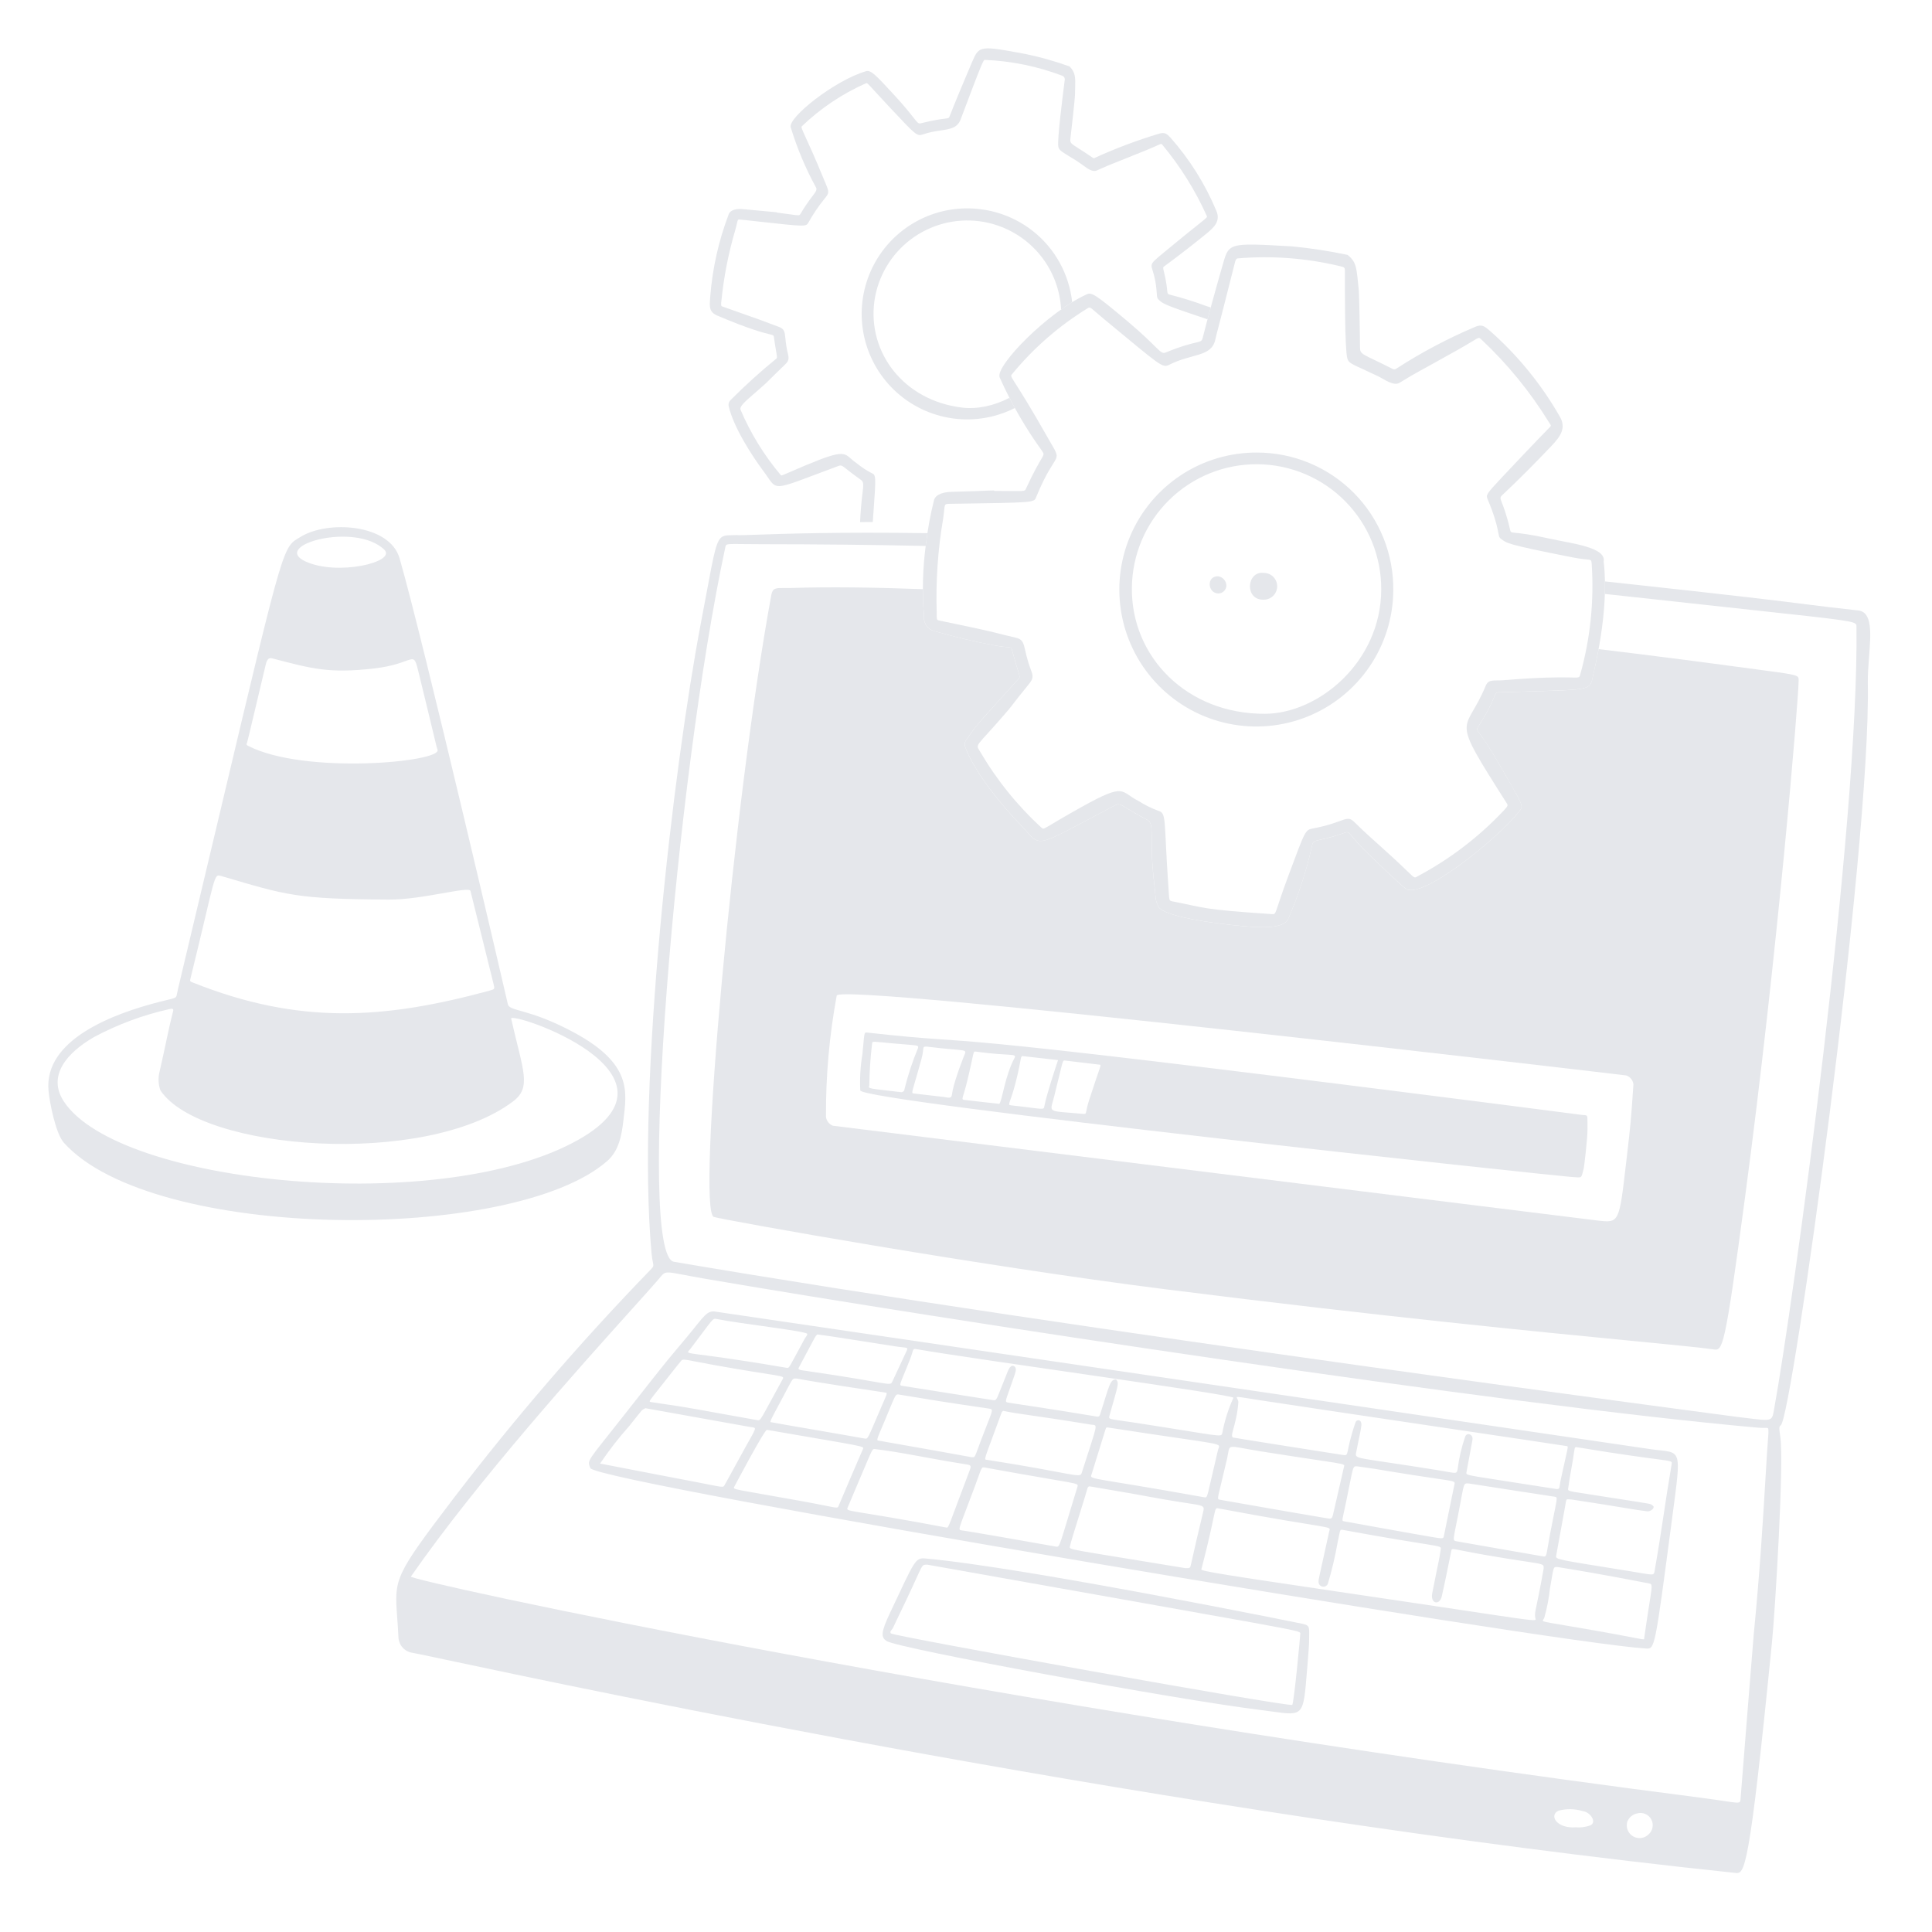
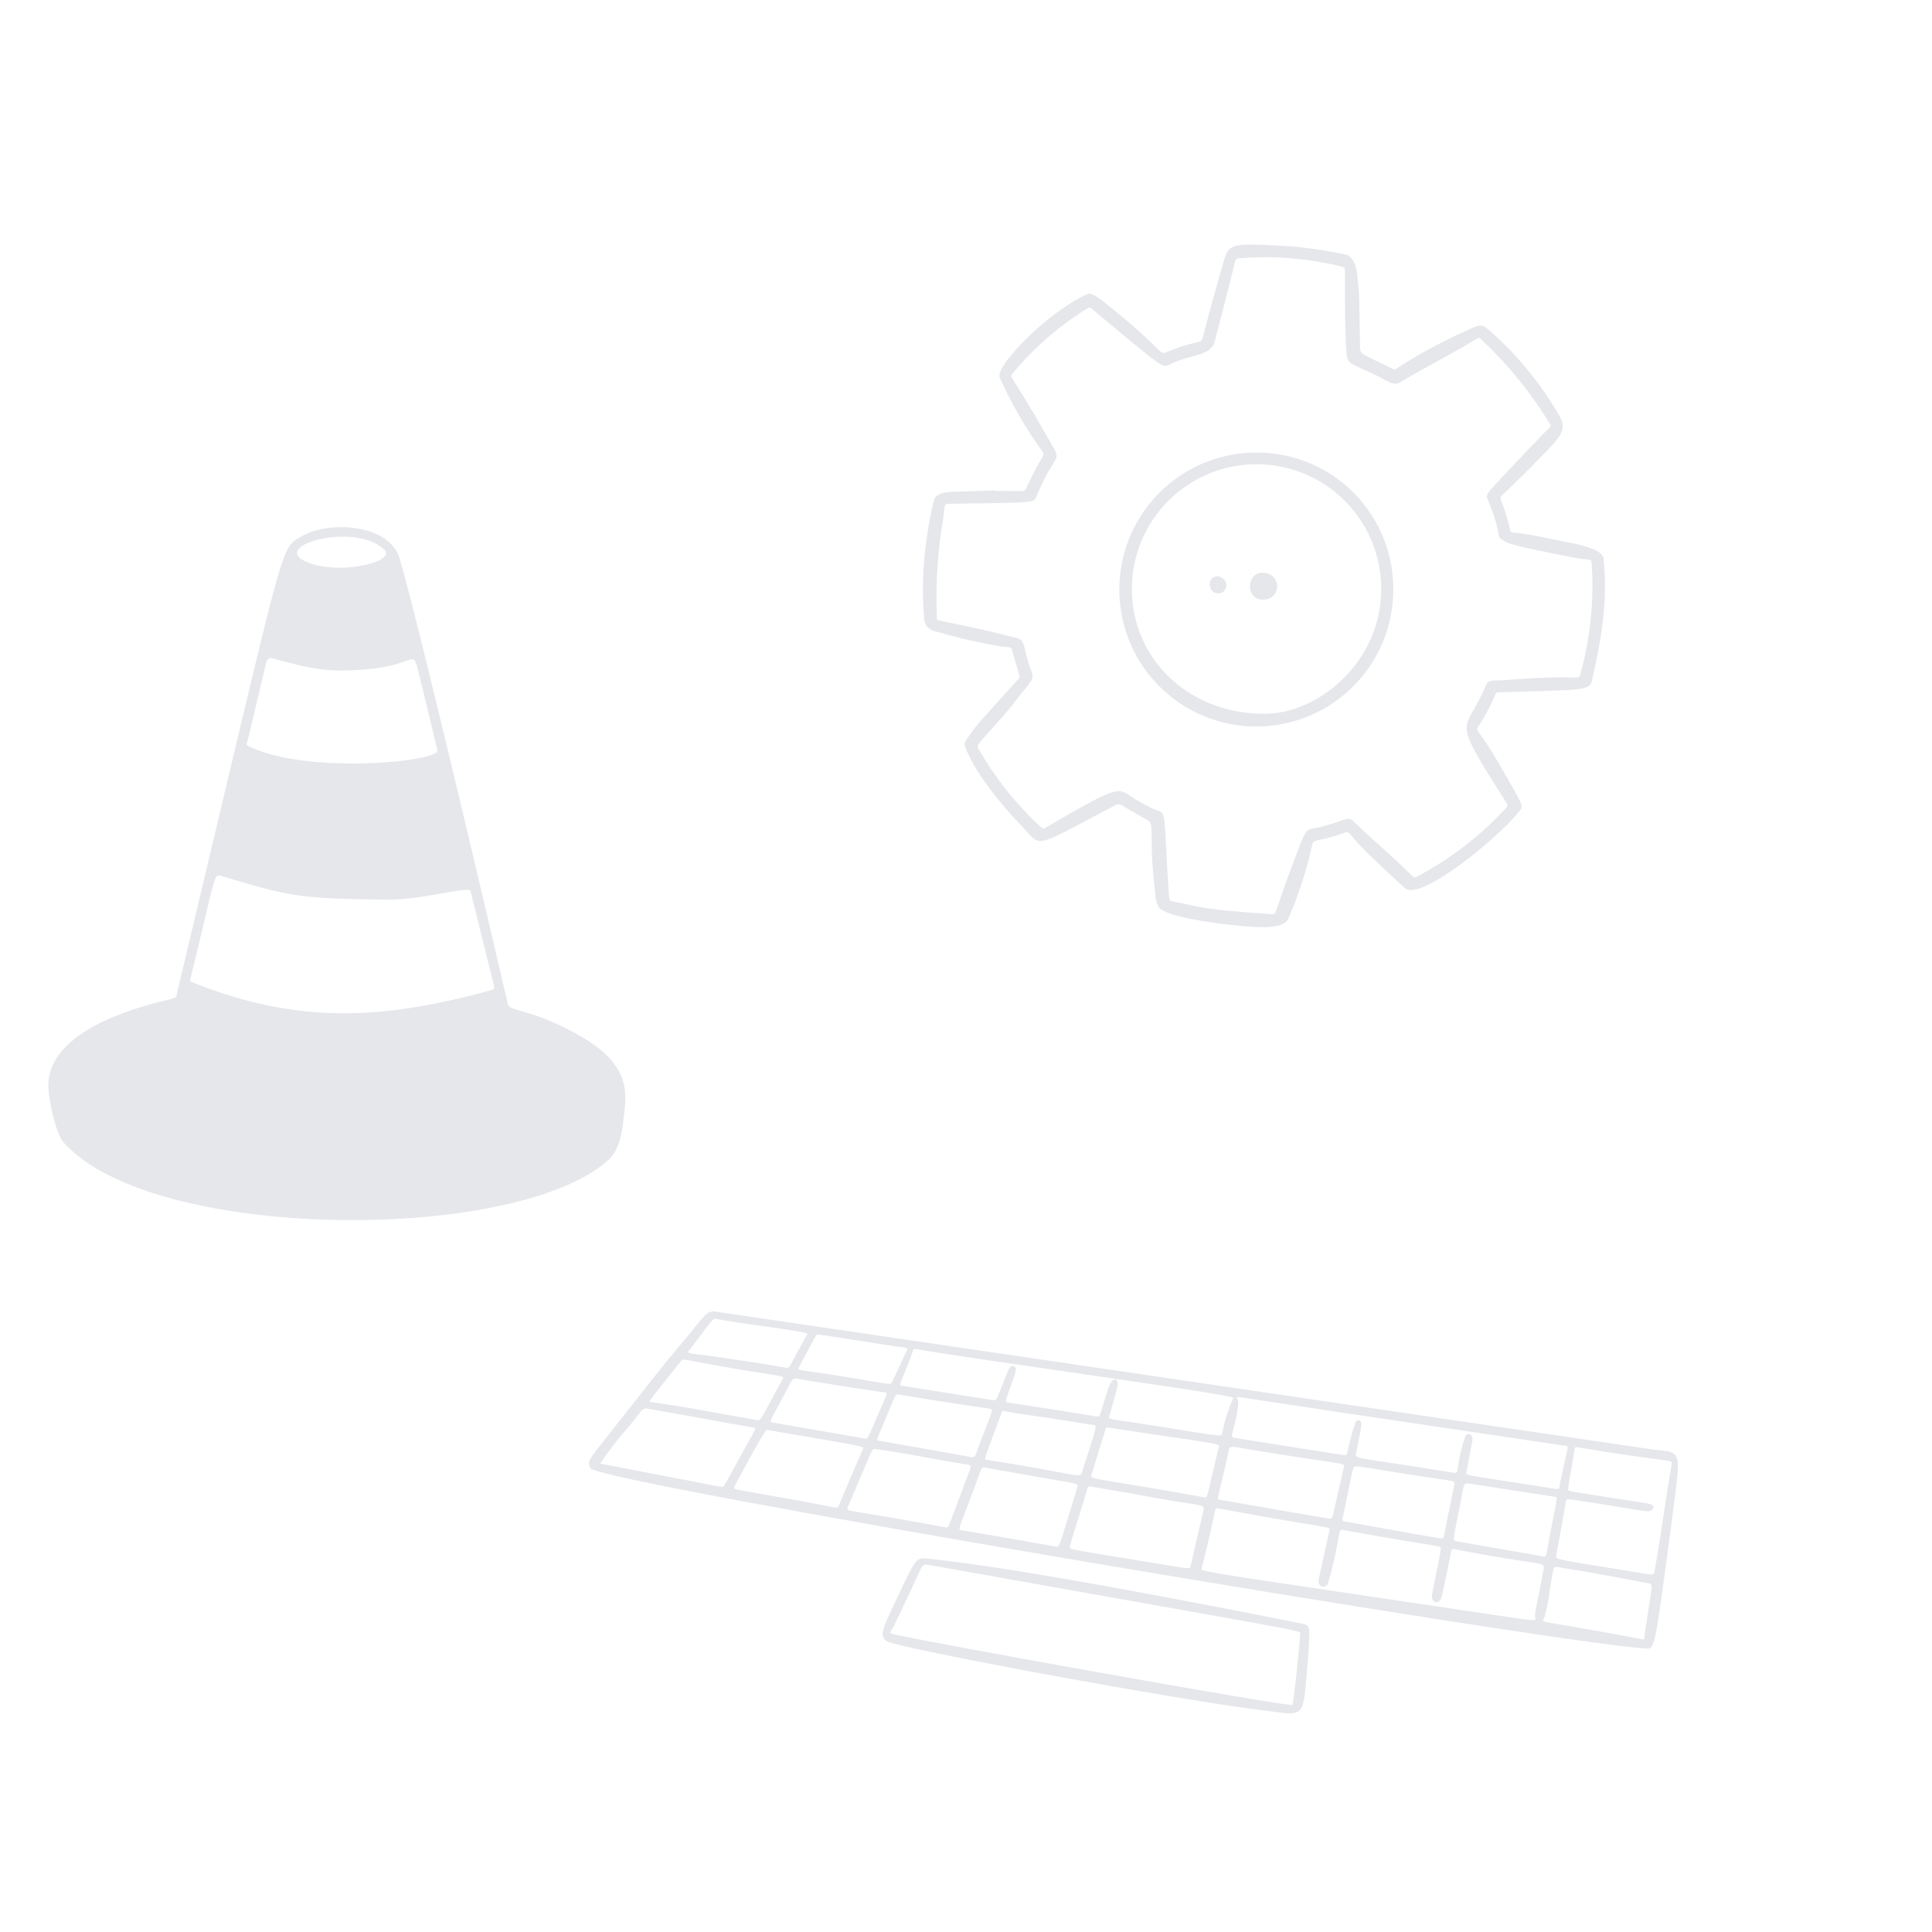
<svg xmlns="http://www.w3.org/2000/svg" fill="none" height="120" viewBox="0 0 120 120" width="120">
  <g fill="#e5e7eb">
-     <path d="m3.964 70.973c-.5-.559-.88-2.46-.95-3.232-.287-3.139 3.927-4.769 6.985-5.538.895-.224.943-.184.986-.435.056-.325 0-.015 2.712-11.451 4.031-16.994 3.865-16.291 4.989-16.98 1.685-1.032 5.512-.799 6.131 1.336 1.451 4.999 6.72 27.632 6.72 27.671.073.505 1.26.245 4.116 1.786 3.654 1.972 3.264 3.72 3.07 5.443-.106.945-.287 1.905-.993 2.527-5.818 5.129-28.25 5.036-33.766-1.127zm31.998-.202c7.268-4.14-4.326-8.003-4.212-7.5.737 3.254 1.289 4.26.109 5.145-5.431 4.089-19.375 3.082-21.893-.688-.134-.371-.154-.775-.056-1.158.393-1.708.557-2.67.847-3.787.039-.151-.107-.144-.256-.101-1.625.364-3.194.946-4.662 1.732-1.655.954-2.931 2.392-1.873 4 3.424 5.206 23.571 7.154 31.996 2.357zm-5.564-9.24c.342-.092.338-.095.251-.44l-1.426-5.751c-.076-.325-2.977.548-5.068.535-5.782-.034-6.316-.26-10.409-1.463-.498-.146-.322-.094-1.905 6.324-.052.21-.053.215.12.285 6.646 2.654 11.903 2.282 18.436.512zm-3.221-14.964c-.093-.26-.02-.071-1.158-4.727-.393-1.605-.149-.615-2.825-.315-2.756.308-3.775.023-6.278-.631-.337-.088-.377.249-.469.632-.464 1.938-1.066 4.51-1.093 4.574-.067.158-.048.171.076.235 3.509 1.795 12.023.997 11.747.233zm-8.222-11.704c1.984.935 5.716.043 4.909-.728-1.808-1.726-7.04-.277-4.909.728z" />
-     <path clip-rule="evenodd" d="m53.564 30.679c-.069.581-.117 1.164-.142 1.749.257-.001.519-.002.787-.002.016-.226.031-.434.045-.626.163-2.27.165-2.303-.149-2.431-.305-.161-.593-.352-.86-.57v.001c-.163-.109-.281-.214-.384-.304-.508-.451-.629-.558-3.905.87-.426.186-.427.185-.469.133-.002-.002-.004-.005-.006-.007-.002-.002-.003-.004-.005-.006-1.02-1.213-1.854-2.571-2.476-4.028-.092-.201.271-.515.865-1.029.21-.181.448-.388.705-.623.022-.02.096-.093.203-.199.214-.212.561-.556.902-.881.235-.221.364-.346.275-.701-.11-.44-.143-.762-.167-1.003-.043-.418-.06-.594-.417-.723-.295-.106-.407-.15-.524-.196-.264-.103-.556-.217-3.005-1.077-.07-.025-.047-.209-.031-.329.15-1.495.44-2.973.864-4.414.054-.191.085-.327.107-.423.045-.194.052-.227.133-.227.045 0 .114.008.363.035l.226.025.579.064c2.919.323 2.989.33 3.131.072.287-.519.62-1.011.994-1.471.32-.389.306-.421.04-1.051-.036-.085-.076-.181-.121-.29-.513-1.248-.86-2.004-1.072-2.465-.235-.513-.303-.66-.245-.71 1.157-1.109 2.498-2.01 3.963-2.661l.005-.002c.015-.007.027-.013.04-.015.056-.008.124.066.489.466.193.21.468.511.868.938l.215.229c1.473 1.571 1.575 1.68 1.927 1.556.409-.144.784-.2 1.113-.249.601-.09 1.044-.156 1.245-.692 1.384-3.693 1.421-3.693 1.498-3.692h.002c1.639.068 3.257.398 4.792.978.058.016.107.054.139.105.032.051.043.112.032.171l-.022.168c-.106.832-.446 3.508-.38 3.941.034.223.141.29.65.607l.013.008c.307.177.604.37.89.579l.019.014c.238.177.559.415.821.298.596-.269.779-.342 1.315-.554.343-.136.831-.329 1.664-.668.382-.155.619-.261.769-.329.186-.084.241-.108.276-.092.014.007.026.021.043.04l.005.007c1.115 1.342 2.044 2.828 2.76 4.42.04.079.016.098-.553.551-.379.302-1.001.798-2.008 1.633l-.149.124c-.509.421-.69.571-.716.744-.015.095.017.197.066.355.081.259.208.667.256 1.441.016.255.037.275.122.358l.011.011c.23.225.313.305 3.016 1.205.062-.234.13-.483.2-.737-.059-.019-.115-.038-.169-.055-.052-.017-.103-.033-.149-.048-.706-.263-1.426-.488-2.156-.674-.209-.048-.211-.065-.236-.324-.02-.198-.053-.538-.202-1.14-.061-.247-.061-.252.045-.329.989-.722 1.969-1.499 2.613-2.026.49-.4.872-.783.6-1.415-.694-1.659-1.657-3.192-2.848-4.54-.214-.229-.346-.344-.686-.249-1.389.416-2.747.928-4.065 1.532-.026-.002-.051-.012-.071-.029-.383-.263-.665-.443-.871-.574-.514-.327-.554-.353-.52-.626.074-.592.282-2.516.282-2.677.002-.146.007-.277.01-.398.022-.703.031-1.01-.342-1.396-.887-.32-1.795-.578-2.718-.771l-.015-.003c-2.83-.526-2.882-.535-3.32.483-.315.735-1.147 2.719-1.395 3.372-.05.131-.065.132-.298.16-.227.027-.659.078-1.527.294-.12.03-.198-.069-.447-.386-.209-.266-.538-.685-1.113-1.309l-.173-.188c-1.028-1.113-1.337-1.448-1.642-1.358-1.942.57-4.846 2.873-4.676 3.48.397 1.304.926 2.564 1.581 3.76.044.09.007.21-.109.36-.479.619-.682.959-.791 1.143-.101.17-.123.206-.209.206-.077 0-.157-.011-.517-.059-.183-.025-.439-.059-.803-.107-.002-.002-.004-.004-.006-.006-.018-.017-.05-.02-.399-.051-.288-.025-.793-.069-1.686-.156-.329-.033-.77-.004-.905.3-.628 1.644-1.016 3.37-1.153 5.125-.003.067-.008.134-.013.2-.031.401-.059.765.433.976 2.031.865 2.889 1.076 3.255 1.165.219.054.261.064.273.145.05.358.097.63.131.833.058.341.083.49.039.527-.991.807-1.939 1.665-2.841 2.571-.051.044-.09.1-.114.163-.024.063-.033.131-.025.197.286 1.32 1.487 3.166 2.152 4.048.113.15.204.283.282.399.165.243.278.408.434.49.331.174.859-.025 2.508-.647.407-.153.882-.333 1.439-.539.186-.068.218-.043.537.21.179.142.448.355.886.664.167.117.14.334.075.858zm13.03-11.91c-.035-.319-.092-.636-.174-.948-.218-.837-.6-1.621-1.124-2.309s-1.18-1.263-1.93-1.695c-.749-.431-1.577-.71-2.434-.818-1.284-.17-2.589.045-3.751.616-1.162.572-2.128 1.474-2.778 2.595-.649 1.12-.952 2.408-.87 3.7.082 1.292.545 2.531 1.33 3.561.785 1.029 1.858 1.803 3.083 2.224s2.546.469 3.799.138c.448-.118.88-.283 1.289-.49-.116-.21-.228-.421-.337-.634-.958.501-2.003.721-2.944.607-3.63-.438-5.879-3.428-5.443-6.616.217-1.522 1.027-2.896 2.253-3.824 1.226-.928 2.768-1.334 4.292-1.131 1.524.204 2.906 1.001 3.845 2.218.73.946 1.146 2.086 1.207 3.263.23-.163.461-.317.69-.456z" fill-rule="evenodd" />
-     <path clip-rule="evenodd" d="m57.603 33.116c-5.473-.082-8.964.039-10.649.097-.718.025-1.108.038-1.184.02-.113.006-.215.007-.307.009-.247.004-.427.007-.571.08-.392.198-.524.908-1.014 3.542-.099.529-.212 1.136-.344 1.831-1.715 8.995-4.02 28.641-3.065 39.152.023.253.057.417.081.535.044.217.056.273-.094.431-4.388 4.525-8.505 9.304-12.331 14.312-3.641 4.791-3.631 4.922-3.454 7.345.026.36.056.77.079 1.255.016.231.111.451.269.621s.37.28.6.313c.056.002.722.144 1.923.399 8.649 1.839 45.005 9.569 80.24 13.272l.005.001c.568.06.844.089 2.275-14.341.204-2.053.749-11.136.518-12.726-.09-.626-.083-.646.034-.746.695-.595 5.585-35.679 5.4-46.08-.009-.532.035-1.105.078-1.659.111-1.45.212-2.766-.678-2.863-1.419-.155-2.205-.253-3.182-.376-1.802-.227-4.255-.535-12.543-1.427.004.259.002.519-.006.778 1.055.113 2.132.23 3.229.351 2.424.267 4.373.478 5.941.648 5.752.623 6.375.691 6.445.924.009.028.009.059.01.094v.004c.166 12.269-3.914 42.029-5.132 48.711-.118.647-.146.644-1.584.467-.193-.024-.414-.051-.663-.08-.015-.002-41.283-5.414-66.067-9.638-2.347-.401.099-29.97 3.185-44.361.002-.008.003-.015.005-.023.011-.051.019-.09.04-.119.065-.087.25-.085.999-.076.315.004.729.009 1.275.009 3.37.004 6.698.033 10.132.108.005-.036.009-.072.014-.108.027-.23.058-.459.093-.688zm-.28 3.478c-3.085-.115-5.853-.148-8.146-.074-.173.005-.324.004-.457.002-.502-.006-.73-.009-.808.412-2.34 12.659-4.661 38.333-3.572 38.653.679.202 16.423 3.029 28.147 4.505 13.478 1.697 23.299 2.651 28.917 3.196h.001c2.566.249 4.255.413 5.017.524l.004.001c.575.084.687.101 1.965-9.472 2.024-15.169 3.317-30.87 3.326-32.07 0-.007 0-.013 0-.019.001-.063.001-.114-.016-.157-.074-.183-.471-.236-2.539-.51-.448-.059-.974-.129-1.593-.213-2.382-.323-5.19-.682-8.278-1.055-.126.687-.251 1.232-.322 1.542-.026.115-.045.198-.054.244-.142.737-.243.74-3.754.839-.587.017-1.269.036-2.062.061-.173.006-.197.062-.313.333-.124.292-.354.832-.988 1.827-.089.139-.078.154.125.433.196.269.57.783 1.205 1.889.163.283.308.535.437.759 1.054 1.825 1.057 1.829.8 2.151-1.43 1.794-6.134 5.543-7.067 4.796-.451-.36-2.093-1.936-2.427-2.266-.443-.437-.694-.737-.857-.931-.236-.283-.286-.343-.474-.277-.79.282-1.26.383-1.548.444-.38.082-.441.095-.501.367-.35 1.576-.853 3.114-1.5 4.592-.313.56-1.641.482-2.29.443l-.02-.001c-.853-.05-5.419-.498-5.747-1.275-.148-.352-.153-.409-.175-.701-.011-.137-.025-.325-.061-.619-.165-1.377-.167-2.286-.169-2.892-.002-.715-.003-1.008-.269-1.149-.599-.317-.979-.547-1.237-.703-.48-.29-.538-.325-.793-.191-3.425 1.797-4.284 2.372-4.845 2.159-.311-.118-.529-.478-1.042-1.006-1.154-1.189-2.862-3.28-3.415-4.842-.016-.076-.014-.154.005-.229.02-.075.057-.144.109-.202.186-.264.304-.435.429-.602.348-.463.748-.888 2.807-3.166.075-.085.074-.09-.054-.504-.076-.246-.197-.638-.372-1.277-.041-.151-.067-.153-.305-.173-.167-.014-.442-.037-.901-.127-1.393-.268-2.347-.506-3.593-.86-.201-.042-.38-.158-.502-.324-.122-.166-.178-.371-.158-.576-.048-.569-.073-1.14-.073-1.71zm52.517 52.323c-.002-.124-.002-.183-.032-.21-.027-.025-.078-.023-.174-.02-.094.002-.232.007-.435-.011-15.822-1.395-50.974-6.773-65.452-9.259-.531-.091-.943-.17-1.266-.232-1.038-.199-1.171-.224-1.419.083-.255.315-.905 1.038-1.821 2.056-3.192 3.547-9.605 10.675-13.72 16.6-.161.232 34.941 7.92 80.025 13.724.676.087 1.173.162 1.537.216.696.105.912.137.984.05.033-.039.037-.103.043-.195v-.004c.022-.354.814-10.161.815-10.174.387-3.948.578-7.149.724-9.592.068-1.147.127-2.127.191-2.94 0-.034-.001-.064-.001-.091zm-11.972 24.581c.296.024.594-.012.875-.108.493-.18.029-.844-.424-.896-.494-.149-1.021-.16-1.52-.029-.608.29-.11 1.118 1.069 1.033zm3.822-.864c-.14.027-.271.089-.379.182-.109.092-.192.211-.241.345-.047.169-.037.348.029.51.065.162.182.297.332.387.15.088.326.125.499.104.174-.021.335-.098.46-.221.131-.113.22-.266.251-.436.032-.17.005-.346-.077-.498-.081-.152-.212-.272-.371-.34s-.336-.079-.503-.033zm-50.387-43.254c.018.119.066.231.141.326.074.095.172.169.283.214l47.558 5.896c1.273.14 1.286.124 1.706-3.505l.053-.454c.229-1.971.258-2.221.411-4.507-.014-.124-.063-.242-.141-.34-.079-.098-.183-.171-.302-.212-.369-.05-48.892-5.785-49.042-4.961-.46 2.488-.683 5.014-.667 7.543z" fill-rule="evenodd" />
+     <path d="m3.964 70.973c-.5-.559-.88-2.46-.95-3.232-.287-3.139 3.927-4.769 6.985-5.538.895-.224.943-.184.986-.435.056-.325 0-.015 2.712-11.451 4.031-16.994 3.865-16.291 4.989-16.98 1.685-1.032 5.512-.799 6.131 1.336 1.451 4.999 6.72 27.632 6.72 27.671.073.505 1.26.245 4.116 1.786 3.654 1.972 3.264 3.72 3.07 5.443-.106.945-.287 1.905-.993 2.527-5.818 5.129-28.25 5.036-33.766-1.127zm31.998-.202zm-5.564-9.24c.342-.092.338-.095.251-.44l-1.426-5.751c-.076-.325-2.977.548-5.068.535-5.782-.034-6.316-.26-10.409-1.463-.498-.146-.322-.094-1.905 6.324-.052.21-.053.215.12.285 6.646 2.654 11.903 2.282 18.436.512zm-3.221-14.964c-.093-.26-.02-.071-1.158-4.727-.393-1.605-.149-.615-2.825-.315-2.756.308-3.775.023-6.278-.631-.337-.088-.377.249-.469.632-.464 1.938-1.066 4.51-1.093 4.574-.067.158-.048.171.076.235 3.509 1.795 12.023.997 11.747.233zm-8.222-11.704c1.984.935 5.716.043 4.909-.728-1.808-1.726-7.04-.277-4.909.728z" />
    <path d="m36.667 91.186c-.21-.528-.208-.354 2.135-3.34 3.214-4.096 2.624-3.307 3.883-4.825 1.06-1.277 1.218-1.67 1.814-1.544l58.072 8.541c1.896.262 1.887-.251 1.288 4.282-1.084 8.203-1.066 8.125-1.639 8.091-5.793-.348-65.193-10.297-65.554-11.205zm32.663-5.499c.194.237.111.347-.41 2.21-.083.295-.069.218 1.393.442 5.583.856 5.54.967 5.607.666.14-.753.371-1.486.688-2.183.186-.18-15.691-2.332-19.723-3.03-.222-.038-.146.091-.353.617-.683 1.74-.751 1.629-.415 1.68.706.109 4.027.641 5.499.866.338.052.205.112.988-1.804.07-.169.196-.376.364-.304.194.083.128.326.06.527-.58 1.706-.654 1.673-.424 1.744.031.01 2.824.413 5.502.864.199.034.195-.045.28-.309.496-1.542.565-2.041.946-1.986zm26.548 11.738c.015-.394.046-.206-3.6-.84-2.107-.366-2.094-.47-2.135-.261-.124.632-.448 2.207-.593 2.834-.132.568-.72.467-.591-.202.433-2.204.428-2.014.531-2.749.036-.257-.128-.088-6.105-1.186-.19-.035-.139.06-.31.819-.15.854-.35 1.699-.6 2.529-.027.066-.077.12-.14.152-.063.033-.136.041-.206.025-.069-.016-.13-.056-.173-.114-.042-.058-.062-.128-.058-.199 0-.155-.02-.007.656-3.09.094-.426.516-.064-6.9-1.459-.27-.051-.085.142-1.02 3.733-.037.142-.648.1 8.443 1.44 13.32 1.962 12.317 1.923 12.277 1.611-.053-.393.062-.422.525-3.044zm.79-4.939c.256.013.161-.074.285-.639.42-1.925.475-2.005.383-2.024-.271-.055-15.766-2.34-19.067-2.851-2.05-.318-1.32-.261-1.354.149-.12 1.505-.629 2.171-.262 2.177.013 0 0 .016 6.735 1.069.468.073.12-.027.809-2.033.06-.174.391-.199.36.195-.02.281-.152.794-.325 1.693-.084.436-.056.265 5.144 1.105 1.103.18 1.091.254 1.159-.077.088-.697.249-1.382.48-2.046.12-.245.509-.117.439.249-.034.18-.36 1.936-.373 2.007-.025.211-.021.14 5.586 1.025zm.98.656c-.345-.02-.345-.064-.386.137-.025.124.008.004-.604 3.339-.046.253-.045.227 4.642.982 1.464.236 1.413.3 1.479-.073.49-2.82.584-3.822 1.053-6.604.05-.3-.035-.067-5.868-1.031-.2-.033-.137 0-.274.813-.18 1.075-.154.811-.29 1.756-.029.202-.026.133 3.376.675 1.92.306 1.715.243 1.904.403.124.105-.144.357-.36.332-.861-.097-1.431-.241-4.671-.729zm-24.024 4.257c.311.012.3-.016.355-.254.439-1.932.259-1.162.737-3.172.139-.582.14-.4-2.396-.84-2.233-.391-.214-.06-4.544-.797-.244-.041-.184-.022-.374.592-.853 2.755-.868 2.771-.938 3.091-.06.268-.419.125 7.159 1.381zm-33.537-9.934c-.272.153-.067-.06-.995 1.099-.659.738-1.267 1.52-1.82 2.34.142.034 6.021 1.159 6.035 1.162 1.58.308 1.625.352 1.701.167.005-.013.013 0 .973-1.765 1.097-2.02 1.09-1.74.571-1.844-.193-.041-.004.01-6.466-1.158zm7.55 1.345c-.141-.04-2.033 3.54-2.04 3.553-.07.166-.044.112 4.109.859 2.371.426 2.294.523 2.387.3.198-.47 1.283-3.025 1.492-3.488.108-.234.348-.13-5.948-1.224zm11.14 6.068c.157.029.093.029 1.474-3.613.097-.256 0-.273-.259-.314-2.537-.403-3.935-.742-5.653-.947-.2-.023-.12-.048-1.688 3.628-.126.296-.032.083 6.127 1.246zm6.815 1.183c.248.044.18.032 1.326-3.704.088-.287.175-.127-5.712-1.2-.272-.05-.191-.086-.663 1.186-1.034 2.782-1.08 2.659-.792 2.716.013.004.007-.031 5.841 1.004zm10.62-5.444c-.581 2.503-.66 2.496-.45 2.533 6.549 1.151 5.771.995 6.553 1.135.417.075.416.083.511-.339l.647-2.82c.06-.265.306-.115-5.141-.977-2.302-.367-1.889-.529-2.12.467zm-1.393 2.386c.208.021.124.035.828-2.922.125-.526.836-.23-6.743-1.403-.199-.031-.19-.055-.258.164l-.829 2.674c-.133.433-.521.134 7.002 1.487zm9.49-1.925c-.322-.017-.225-.069-.713 2.27-.235 1.121-.269 1.101-.13 1.14.014.004 4.373.793 5.471.977.664.112.71.115.742-.047.278-1.404.6-2.907.66-3.221.057-.283.03-.147-3.844-.78-1.384-.23-.848-.148-2.186-.339zm12.434 6.254c-.284-.011-.225-.067-.471 1.32-.065.623-.185 1.239-.357 1.842-.098.246-.442.17 1.445.488 5.124.865 4.74.94 4.764.76.48-3.383.611-3.333.269-3.4-3.043-.587-4.687-.857-5.65-1.01zm-5.496-5.189c-.371-.016-.286-.106-.626 1.668-.366 1.912-.439 1.873-.117 1.927.257.043 4.988.878 5.315.928.284.043.191.025.463-1.411.429-2.267.514-2.254.274-2.292-.14-.023-3.601-.548-5.31-.819zm-47.006-7.38c-1.816-.326-1.819-.404-1.962-.203-.01.013-.014-.008-1.34 1.684-.591.754-.67.816-.514.84 3.05.445 2.37.377 6.592 1.12.257.045.154.071 1.591-2.532.151-.272.011-.121-4.366-.907zm18.074 2.866c-.093.074-.06-.009-.18.317-1.055 2.9-1.057 2.691-.804 2.731 5.265.823 5.745 1.156 5.851.825 1.042-3.268 1.02-2.945.586-3.015-3.877-.631-4.507-.65-5.452-.856zm-2.002 2.873c.287.023.18.104.655-1.14.652-1.719.785-1.823.486-1.867-2.887-.424-3.327-.497-5.534-.863-.336-.055-.23-.137-.94 1.547-.584 1.386-.567 1.273-.341 1.313 4.612.82 3.087.537 5.674 1.011zm-10.789-4.873c-.32-.013-.229-.11-.785.939-1.025 1.934-.973 1.74-.748 1.785.583.114 3.796.653 5.678.991.268.048.18.097 1.074-1.961.377-.868.395-.866.24-.889-.808-.118-4.416-.658-5.458-.864zm-.677-.673c.194.033.12.048 1.127-1.795.057-.105.18-.221.165-.311-.032-.172-4.187-.631-5.615-.923-.28-.057-.18-.067-1.637 1.847-.349.457-.637.049 5.96 1.182zm2.003-2.059c-.175-.056-.136.008-1.234 2.044-.08.148.08.154.491.213 5.297.764 5.164.983 5.324.643.007-.014.874-1.874.88-1.889.12-.26.043-.167-.761-.292-4.649-.723-3.456-.548-4.699-.72z" />
    <path d="m81.31 101.955c0 .377-.202 2.671-.208 2.731-.198 2.152-.424 1.814-2.902 1.512-4.966-.606-22.451-3.806-23.139-4.274-.34-.232-.365-.507.22-1.745 1.546-3.272 1.556-3.437 2.206-3.378 6.226.56 23.416 4.056 23.429 4.059.493.11.392.248.394 1.095zm-23.721-4.772c-.391.022-.2-.12-1.286 2.174-.278.587-.568 1.169-.84 1.758-.05.111-.23.213-.128.339.142.173 24.62 4.568 24.926 4.44.106-.045.515-4.434.505-4.455-.097-.193.017-.125-23.177-4.256z" />
    <path d="m78.463 35.583c.111-.004.221.014.325.053.104.039.199.099.28.175s.145.168.19.27c.044.102.068.211.07.322.002.111-.019.221-.061.324-.041.103-.103.197-.181.275-.079.079-.172.141-.274.183-.103.042-.213.064-.324.063-1.19.034-1.07-1.76-.024-1.666z" />
    <path d="m75.674 36.861c-.675-.01-.754-1.094-.011-1.067.136.02.262.087.355.189.092.102.148.233.155.37.001.066-.011.132-.036.193s-.061.117-.108.165c-.046.047-.101.085-.163.11-.061.026-.127.039-.193.04z" />
-     <path d="m98.326 69.256c-.203-.015 0-.007-5.192-.668-39.077-4.985-30.68-3.497-39.269-4.453-.221-.024-.163.026-.3 1.348-.124.741-.168 1.493-.131 2.243.011.692 43.24 5.321 44.149 5.375.756.045.6.127.791-.547.009-.031.24-1.852.229-2.46-.014-.867.053-.815-.277-.839zm-42.18-1.505c-.018.025-.042.045-.068.06-.027.015-.056.025-.086.028-2.035-.24-2.083-.208-1.998-.413.011-.869.069-1.737.173-2.6.016-.18.013-.133 1.33-.016 1.546.138 1.56.086 1.524.286-.338.811-.615 1.646-.828 2.498-.017.053-.013.12-.045.157zm2.899.403c-.084.06-.265 0-.403-.017-.612-.07-1.222-.14-1.832-.212-.266-.031-.189.095.43-2.171.185-.675 0-.757.316-.748 2.645.333 2.52.067 2.289.66-.914 2.363-.622 2.357-.799 2.488zm3.022.407c-.48-.052-1.479-.158-2.177-.245-.218-.026-.064-.133.186-1.17.449-1.853.346-1.855.531-1.829 2.165.3 2.575.082 2.4.41-.601 1.133-.758 2.654-.938 2.834zm.742.095c-.277-.029-.068-.088.277-1.427.42-1.644.24-1.655.514-1.624 1.787.199 1.68.188 2.118.24-.137.403-.72 2.16-.844 2.833-.055.308-.001.2-2.063-.022zm4.85-.367c-.285.883-.115.92-.4.895-2.28-.205-2.048-.033-1.79-1.054.578-2.287.502-2.28.689-2.257l2.125.254c.158.019.1-.08-.623 2.162z" />
    <path d="m61.763 30.492c1.94 0 1.868.065 1.97-.157 1.02-2.22 1.227-1.97.997-2.318-1.037-1.43-1.921-2.964-2.64-4.577-.294-.701 3.02-4.09 5.426-5.165.292-.13.557.033 2.524 1.687 1.908 1.604 2.022 2.071 2.35 1.937 2.072-.847 2.213-.503 2.314-.923.206-.854.952-3.54 1.2-4.386.441-1.523.261-1.517 4.337-1.288 1.163.112 2.318.289 3.461.53.6.48.55.878.697 2.22.022.194.071 2.69.072 3.486 0 .523.12.404 2.02 1.372.035.023.076.035.118.033.041-.002.082-.017.115-.043 1.556-1.006 3.196-1.876 4.901-2.599.402-.17.566-.047.863.2 1.752 1.533 3.236 3.347 4.391 5.368.42.715.048 1.237-.532 1.847-.953 1.004-2.023 2.085-3.034 3.031-.295.276.027.19.485 2.17.07.3.039 0 2.511.551 1.283.286 3.48.519 3.297 1.417.371 3.074-.607 6.787-.689 7.215-.165.86-.275.72-5.816.9-.36.012-.076.24-1.301 2.16-.174.273.035.067 1.33 2.322 1.487 2.588 1.525 2.549 1.238 2.91-1.43 1.794-6.134 5.543-7.067 4.796-.451-.36-2.093-1.936-2.427-2.266-1.09-1.073-1.014-1.32-1.331-1.208-1.835.655-1.943.332-2.049.812-.35 1.576-.853 3.114-1.5 4.592-.316.566-1.668.48-2.309.442-.853-.05-5.419-.498-5.747-1.275-.218-.517-.125-.398-.236-1.32-.36-3.004.053-3.78-.438-4.04-1.712-.907-1.637-1.099-2.03-.893-5.322 2.792-4.45 2.634-5.887 1.153-1.154-1.189-2.862-3.28-3.415-4.842-.016-.076-.014-.154.005-.229.02-.075.057-.144.109-.202.704-.999.437-.672 3.236-3.767.12-.136.044-.068-.426-1.781-.07-.257-.094-.082-1.206-.3-1.393-.268-2.347-.506-3.593-.86-.202-.042-.38-.158-.502-.324-.122-.166-.178-.371-.158-.576-.127-1.5-.089-3.009.113-4.5.111-.93.28-1.852.508-2.76.128-.38.66-.48 1.063-.494 2.682-.072 2.68-.12 2.682-.059zm21.772-13.578c0-.334 0-.307-.382-.4-2.056-.486-4.177-.643-6.282-.464-.115.013-.153.197-.173.278-1.182 4.688-1.09 4.214-1.214 4.769-.24 1.088-1.448.843-2.852 1.555-.446.226-.515.089-4.085-2.855-.802-.66-.808-.775-.998-.647-1.775 1.092-3.356 2.47-4.68 4.08-.196.218-.02.02 2.204 3.946 1.014 1.789.574.556-.711 3.69-.148.36.007.347-5.4.428-.368.006-.251.041-.383.934-.329 1.927-.461 3.881-.397 5.834 0 .407-.011.445.141.476 3.822.785 3.557.798 4.752 1.066.71.16.406.594.989 2.09.166.427.019.582-.263.928-.907 1.111-.855 1.106-1.216 1.528-1.993 2.33-2.018 2.022-1.717 2.52 1.028 1.76 2.314 3.356 3.815 4.733.191.169.043.081 2.57-1.32 2.682-1.487 2.314-.91 3.473-.326.382.242.788.443 1.211.6.537.143.344.54.632 4.697.06.824.022.887.225.926 2.092.401 1.688.496 6.184.796.341.022.134.054 1.052-2.4 1.062-2.845 1.031-2.826 1.539-2.922 1.92-.365 2.063-.872 2.531-.413.925.907 1.017.944 2.366 2.179 1.468 1.345 1.311 1.366 1.568 1.216 1.997-1.059 3.808-2.439 5.358-4.084.277-.292.277-.33.196-.458-3.618-5.684-2.588-4.196-1.31-7.297.18-.43.483-.3 1.08-.346 4.705-.388 4.673.034 4.783-.32.637-2.255.88-4.602.72-6.94-.038-.344-.032-.143-1.184-.37-4.168-.822-4.076-.877-4.461-1.161-.24-.175.008-.487-.819-2.457-.109-.26-.09-.308.92-1.384.53-.564 2.156-2.287 2.845-2.984.223-.226.194-.17.045-.407-1.164-1.891-2.574-3.619-4.193-5.138-.226-.203-.066-.148-1.447.627-2.718 1.526-2.381 1.291-3.641 2.059-.371.227-.968-.232-1.336-.409-1.595-.766-1.807-.76-1.905-1.106-.168-.583-.151-4.557-.151-5.349z" />
    <path d="m86.539 36.705c-.017 1.681-.533 3.319-1.481 4.708-.947 1.388-2.285 2.465-3.844 3.094-1.559.629-3.269.782-4.916.439-1.646-.342-3.153-1.165-4.332-2.363s-1.976-2.719-2.292-4.37c-.315-1.651-.134-3.359.52-4.907.654-1.548 1.753-2.869 3.156-3.793 1.404-.925 3.05-1.413 4.732-1.403 1.122 0 2.233.224 3.268.658 1.035.434 1.973 1.069 2.761 1.869s1.407 1.749 1.824 2.791c.417 1.042.622 2.157.604 3.279zm-7.962 7.63c3.317-.017 7.189-3.208 7.214-7.701.014-2.054-.787-4.029-2.229-5.492-1.441-1.463-3.405-2.293-5.459-2.308s-4.03.787-5.492 2.229c-1.463 1.442-2.293 3.405-2.308 5.459-.043 4.273 3.417 7.838 8.273 7.813z" />
  </g>
</svg>